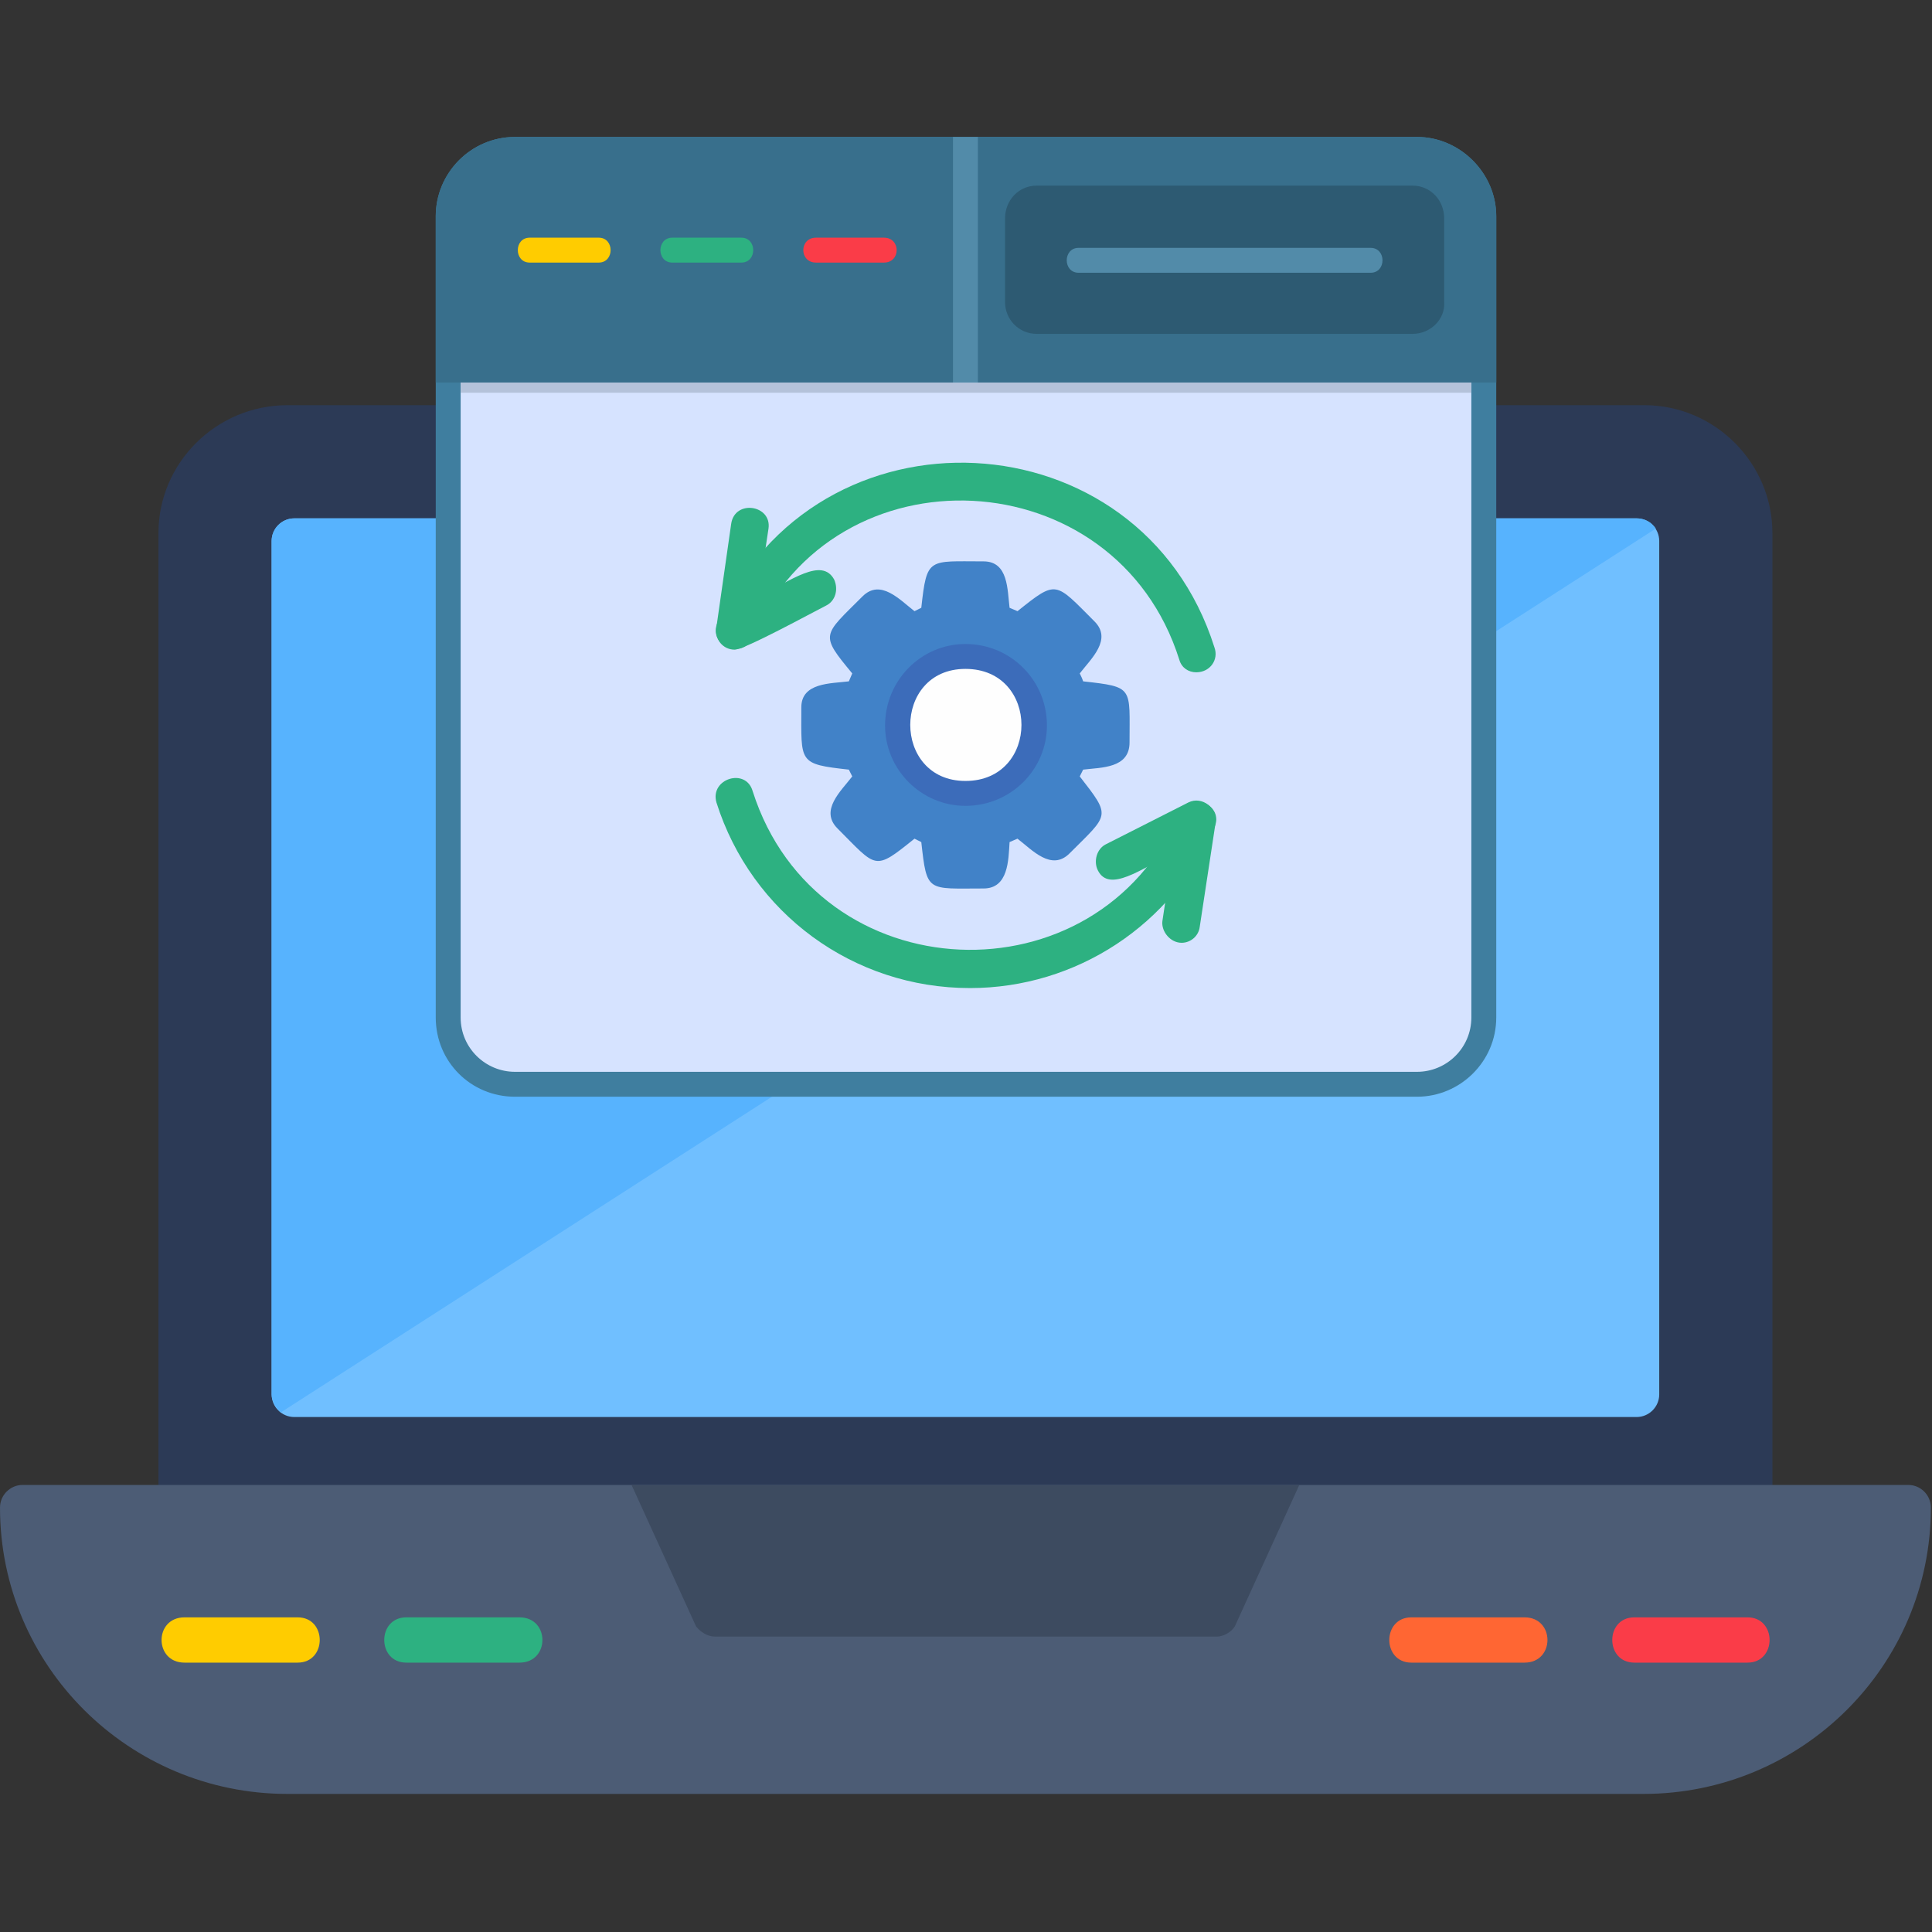
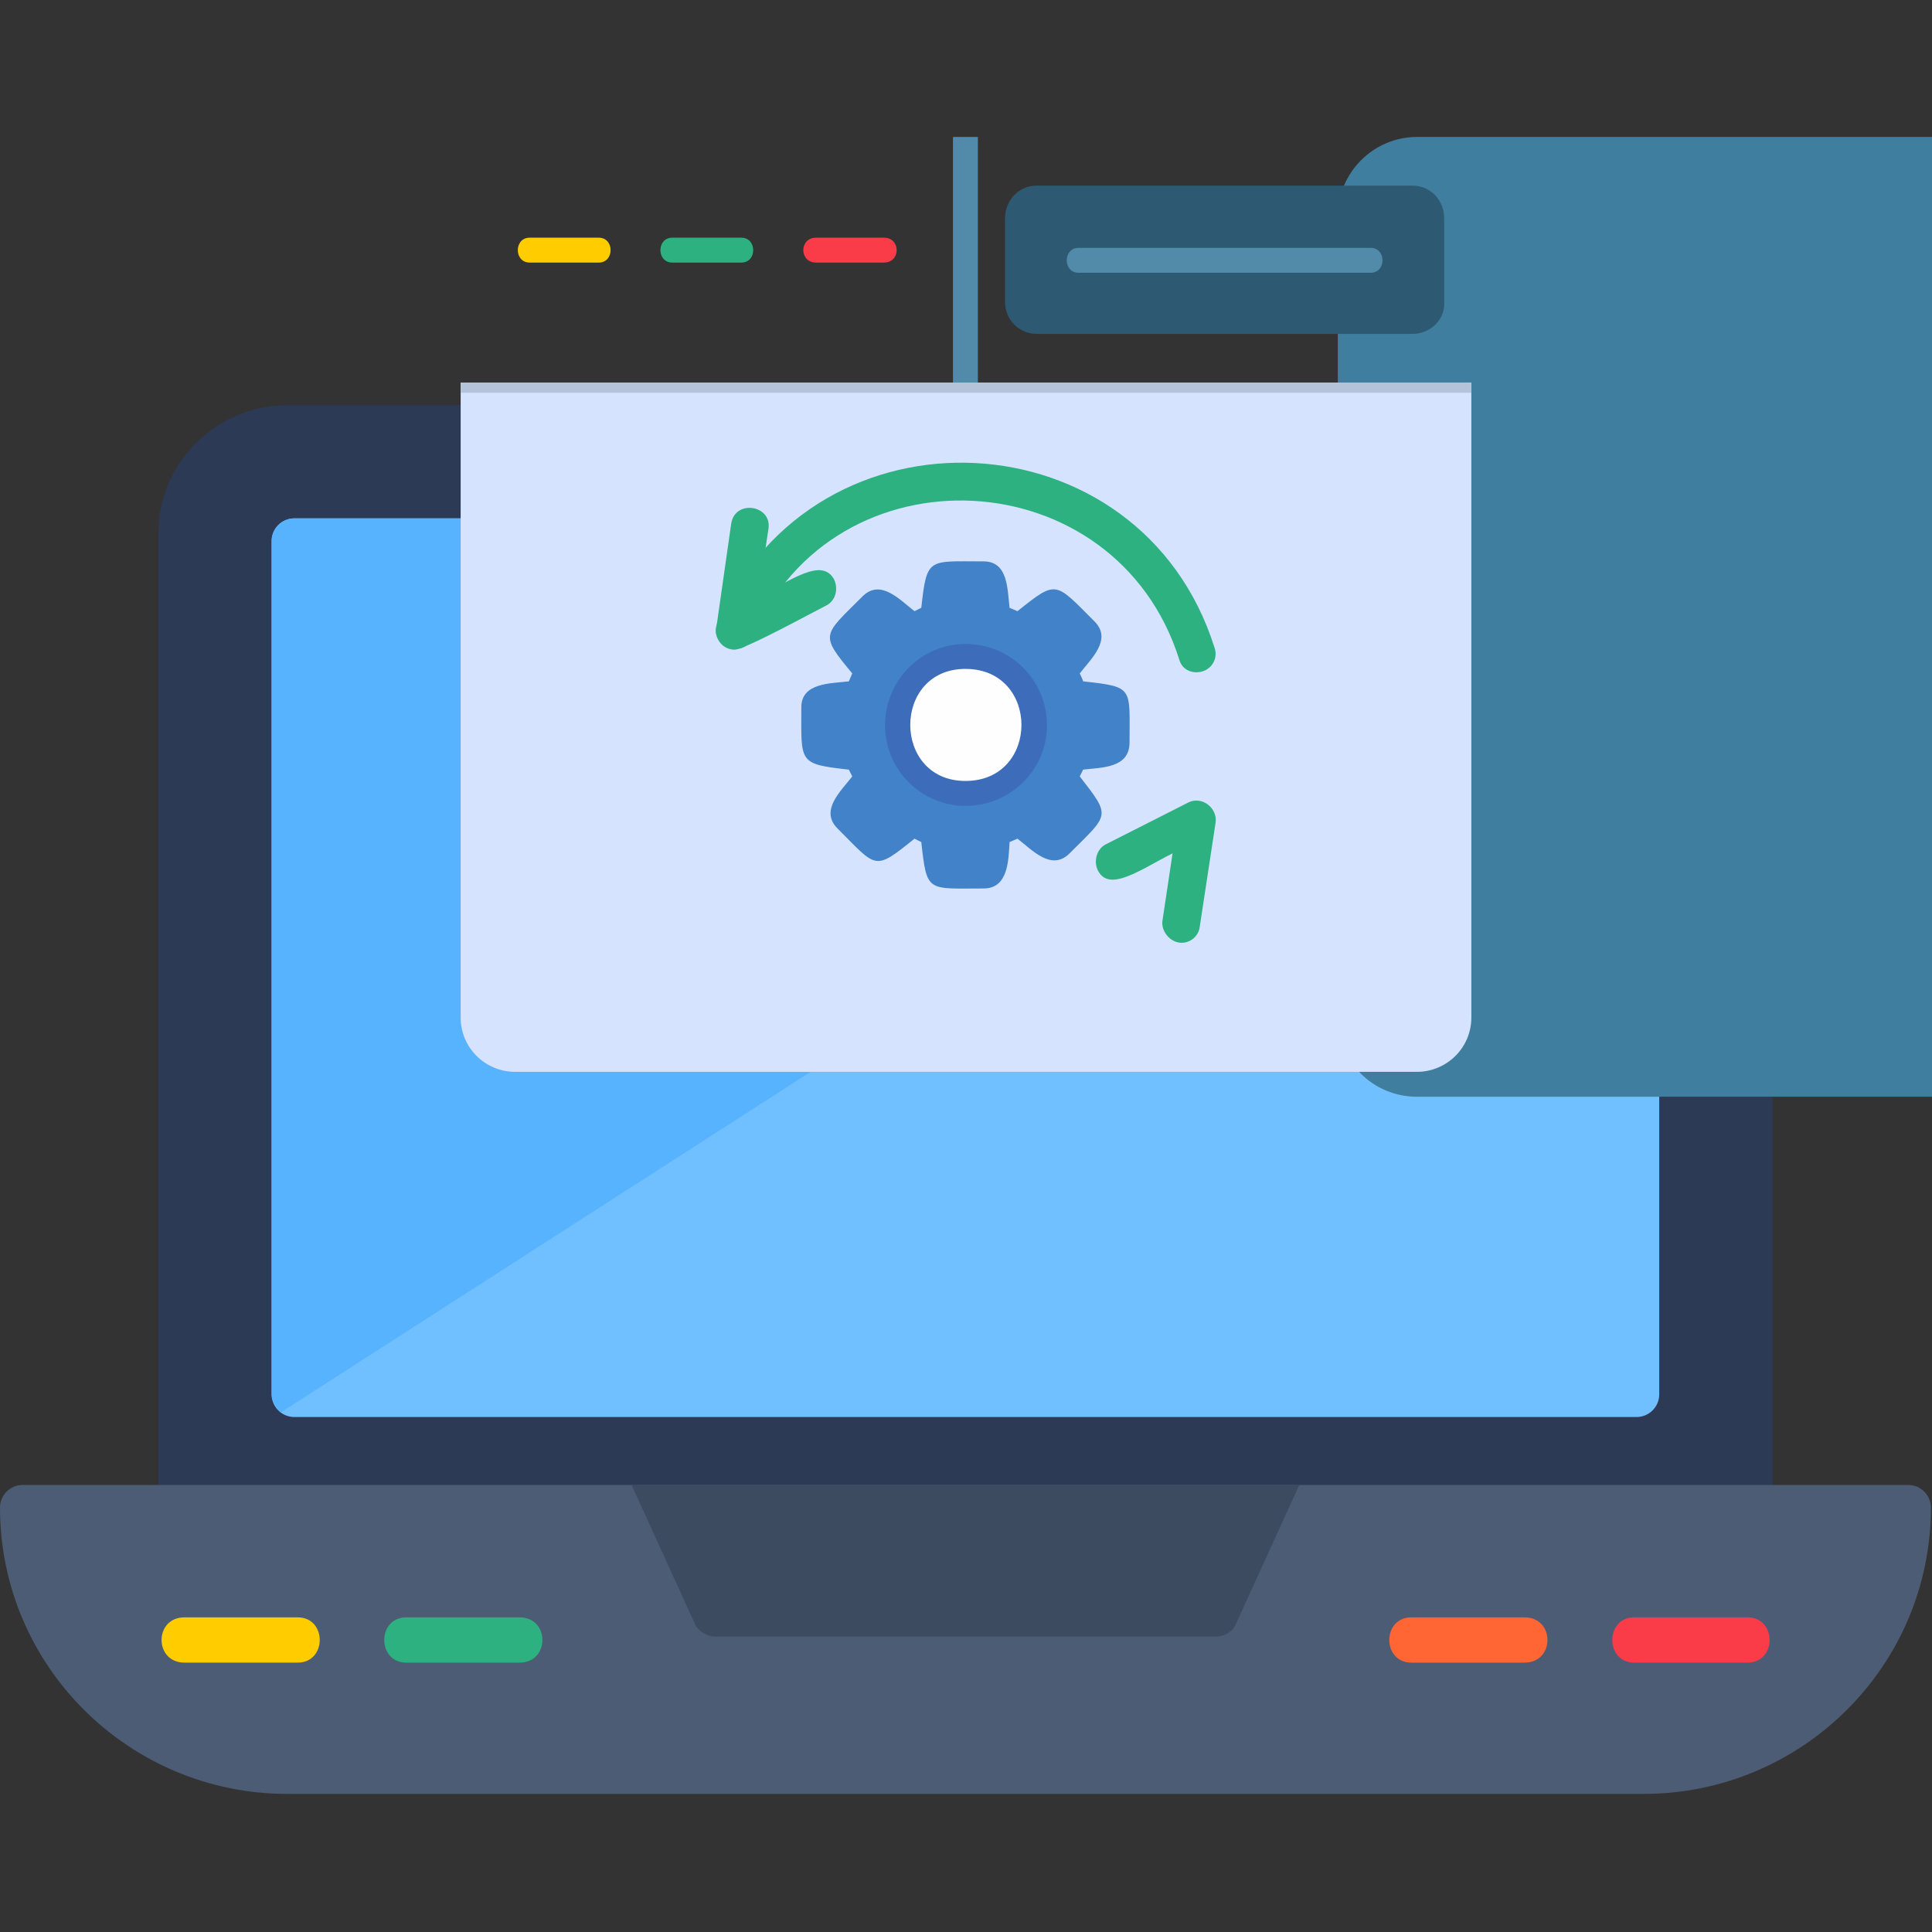
<svg xmlns="http://www.w3.org/2000/svg" version="1.2" viewBox="0 0 1707 1707" width="70" height="70">
  <rect x="0" y="0" width="1707" height="1707" fill="#333333" stroke="none" />
  <title>Legacy System Modernization</title>
  <style>
		.s0 { fill: #2c3a56 } 
		.s1 { fill: #70bfff } 
		.s2 { fill: #4c5c75 } 
		.s3 { fill: #3d4b60 } 
		.s4 { fill: #ffcc00 } 
		.s5 { fill: #2db181 } 
		.s6 { fill: #ff6633 } 
		.s7 { fill: #fa3c48 } 
		.s8 { fill: #57b3fe } 
		.s9 { fill: #3f7e9f } 
		.s10 { fill: #d6e3ff } 
		.s11 { fill: #b4c2da } 
		.s12 { fill: #386f8c } 
		.s13 { fill: #528ba9 } 
		.s14 { fill: #2d5a72 } 
		.s15 { fill: #4182c8 } 
		.s16 { fill: #3c6cba } 
		.s17 { fill: #fefefe } 
	</style>
  <g id="Layer_x0020_1">
    <g id="_578280688">
      <path fill-rule="evenodd" class="s0" d="m1546 1352h-1386c-11 0-20-9-20-20v-861c0-62 51-113 114-113h1199c62 0 113 51 113 113v861c0 11-9 20-20 20z" />
      <path fill-rule="evenodd" class="s1" d="m1446 1252h-1186c-11 0-20-9-20-20v-754c0-11 9-20 20-20h1186c11 0 20 9 20 20v754c0 11-9 20-20 20z" />
      <path fill-rule="evenodd" class="s2" d="m1452 1585h-1198c-140 0-254-113-254-253 0-11 9-20 20-20h1666c11 0 20 9 20 20 0 140-114 253-254 253z" />
      <path fill-rule="evenodd" class="s3" d="m558 1312h590l-57 125c-3 5-10 9-16 9h-443c-7 0-13-4-17-9z" />
      <path fill-rule="evenodd" class="s4" d="m263 1469h-100c-27 0-27-40 0-40h100c26 0 26 40 0 40z" />
      <path fill-rule="evenodd" class="s5" d="m459 1469h-100c-26 0-26-40 0-40h100c27 0 27 40 0 40z" />
      <path fill-rule="evenodd" class="s6" d="m1347 1469h-100c-26 0-26-40 0-40h100c27 0 27 40 0 40z" />
      <path fill-rule="evenodd" class="s7" d="m1544 1469h-100c-26 0-26-40 0-40h100c26 0 26 40 0 40z" />
      <path fill-rule="evenodd" class="s8" d="m240 478v754c0 6 4 12 8 16l1215-781c-4-6-10-9-17-9h-1186c-11 0-20 9-20 20z" />
-       <path fill-rule="evenodd" class="s9" d="m1252 969h-797c-39 0-70-31-70-70v-708c0-38 31-70 70-70h797c38 0 70 32 70 70v708c0 39-32 70-70 70z" />
+       <path fill-rule="evenodd" class="s9" d="m1252 969c-39 0-70-31-70-70v-708c0-38 31-70 70-70h797c38 0 70 32 70 70v708c0 39-32 70-70 70z" />
      <path fill-rule="evenodd" class="s10" d="m407 338v561c0 27 22 48 48 48h797c26 0 48-21 48-48v-561z" />
      <path fill-rule="evenodd" class="s11" d="m407 338v9h893v-9z" />
-       <path fill-rule="evenodd" class="s12" d="m385 338v-147c0-38 31-70 70-70h797c38 0 70 32 70 70v147z" />
      <path fill-rule="evenodd" class="s13" d="m842 121h22v217h-22z" />
      <path fill-rule="evenodd" class="s4" d="m529 232h-61c-14 0-14-22 0-22h61c14 0 14 22 0 22z" />
      <path fill-rule="evenodd" class="s5" d="m655 232h-61c-14 0-14-22 0-22h61c14 0 14 22 0 22z" />
      <path fill-rule="evenodd" class="s7" d="m781 232h-60c-15 0-15-22 0-22h60c15 0 15 22 0 22z" />
      <path fill-rule="evenodd" class="s14" d="m1248 295h-332c-16 0-28-13-28-28v-74c0-16 12-29 28-29h332c16 0 28 13 28 29v74c1 15-12 28-28 28z" />
      <path fill-rule="evenodd" class="s13" d="m1211 241h-258c-14 0-14-22 0-22h258c14 0 14 22 0 22z" />
      <g>
        <path fill-rule="evenodd" class="s5" d="m1057 594c-7 0-13-4-15-11-56-178-305-190-377-20-9 21-40 7-31-13 87-199 374-184 439 22 4 11-4 22-16 22z" />
        <path fill-rule="evenodd" class="s5" d="m649 574c-10 0-18-9-16-20l13-91c3-22 36-17 33 4l-9 60c29-14 56-35 67-15 4 9 1 19-7 23-12 6-72 39-81 39z" />
-         <path fill-rule="evenodd" class="s5" d="m857 873c-103 0-193-66-224-164-6-21 26-31 32-10 57 179 305 188 377 19 9-20 40-7 31 13-37 86-122 142-216 142z" />
        <path fill-rule="evenodd" class="s5" d="m1044 833c-10 0-18-10-17-19l9-60c-28 14-56 35-66 15-4-8-1-19 7-23l73-37c12-6 26 5 24 18l-14 92c-1 8-8 14-16 14z" />
      </g>
      <path fill-rule="evenodd" class="s15" d="m869 785c-50 0-50 4-55-41q-3-1.5-6-3c-36 29-33 26-68-9-16-16 3-33 13-46q-1.5-3-3-6c-45-5-42-6-42-55 0-22 26-21 42-23 1-2 2-5 3-7-29-35-26-33 9-68 16-16 33 3 46 13l6-3c5-45 6-41 55-41 22 0 21 25 23 41 2 1 5 2 7 3 35-28 33-26 68 9 16 16-3 33-13 46 1 2 2 4 3 7 45 5 41 5 41 54 0 23-25 22-41 24q-1.5 3-3 6c28 36 26 33-9 68-16 16-33-3-46-13-2 1-5 2-7 3-1 16-1 41-23 41z" />
      <path fill-rule="evenodd" class="s16" d="m853 712c-39 0-71-32-71-71 0-40 32-72 71-72 40 0 72 32 72 72 0 39-32 71-72 71z" />
      <path fill-rule="evenodd" class="s17" d="m853 591c-65 0-65 99 0 99 66 0 66-99 0-99z" />
    </g>
  </g>
</svg>